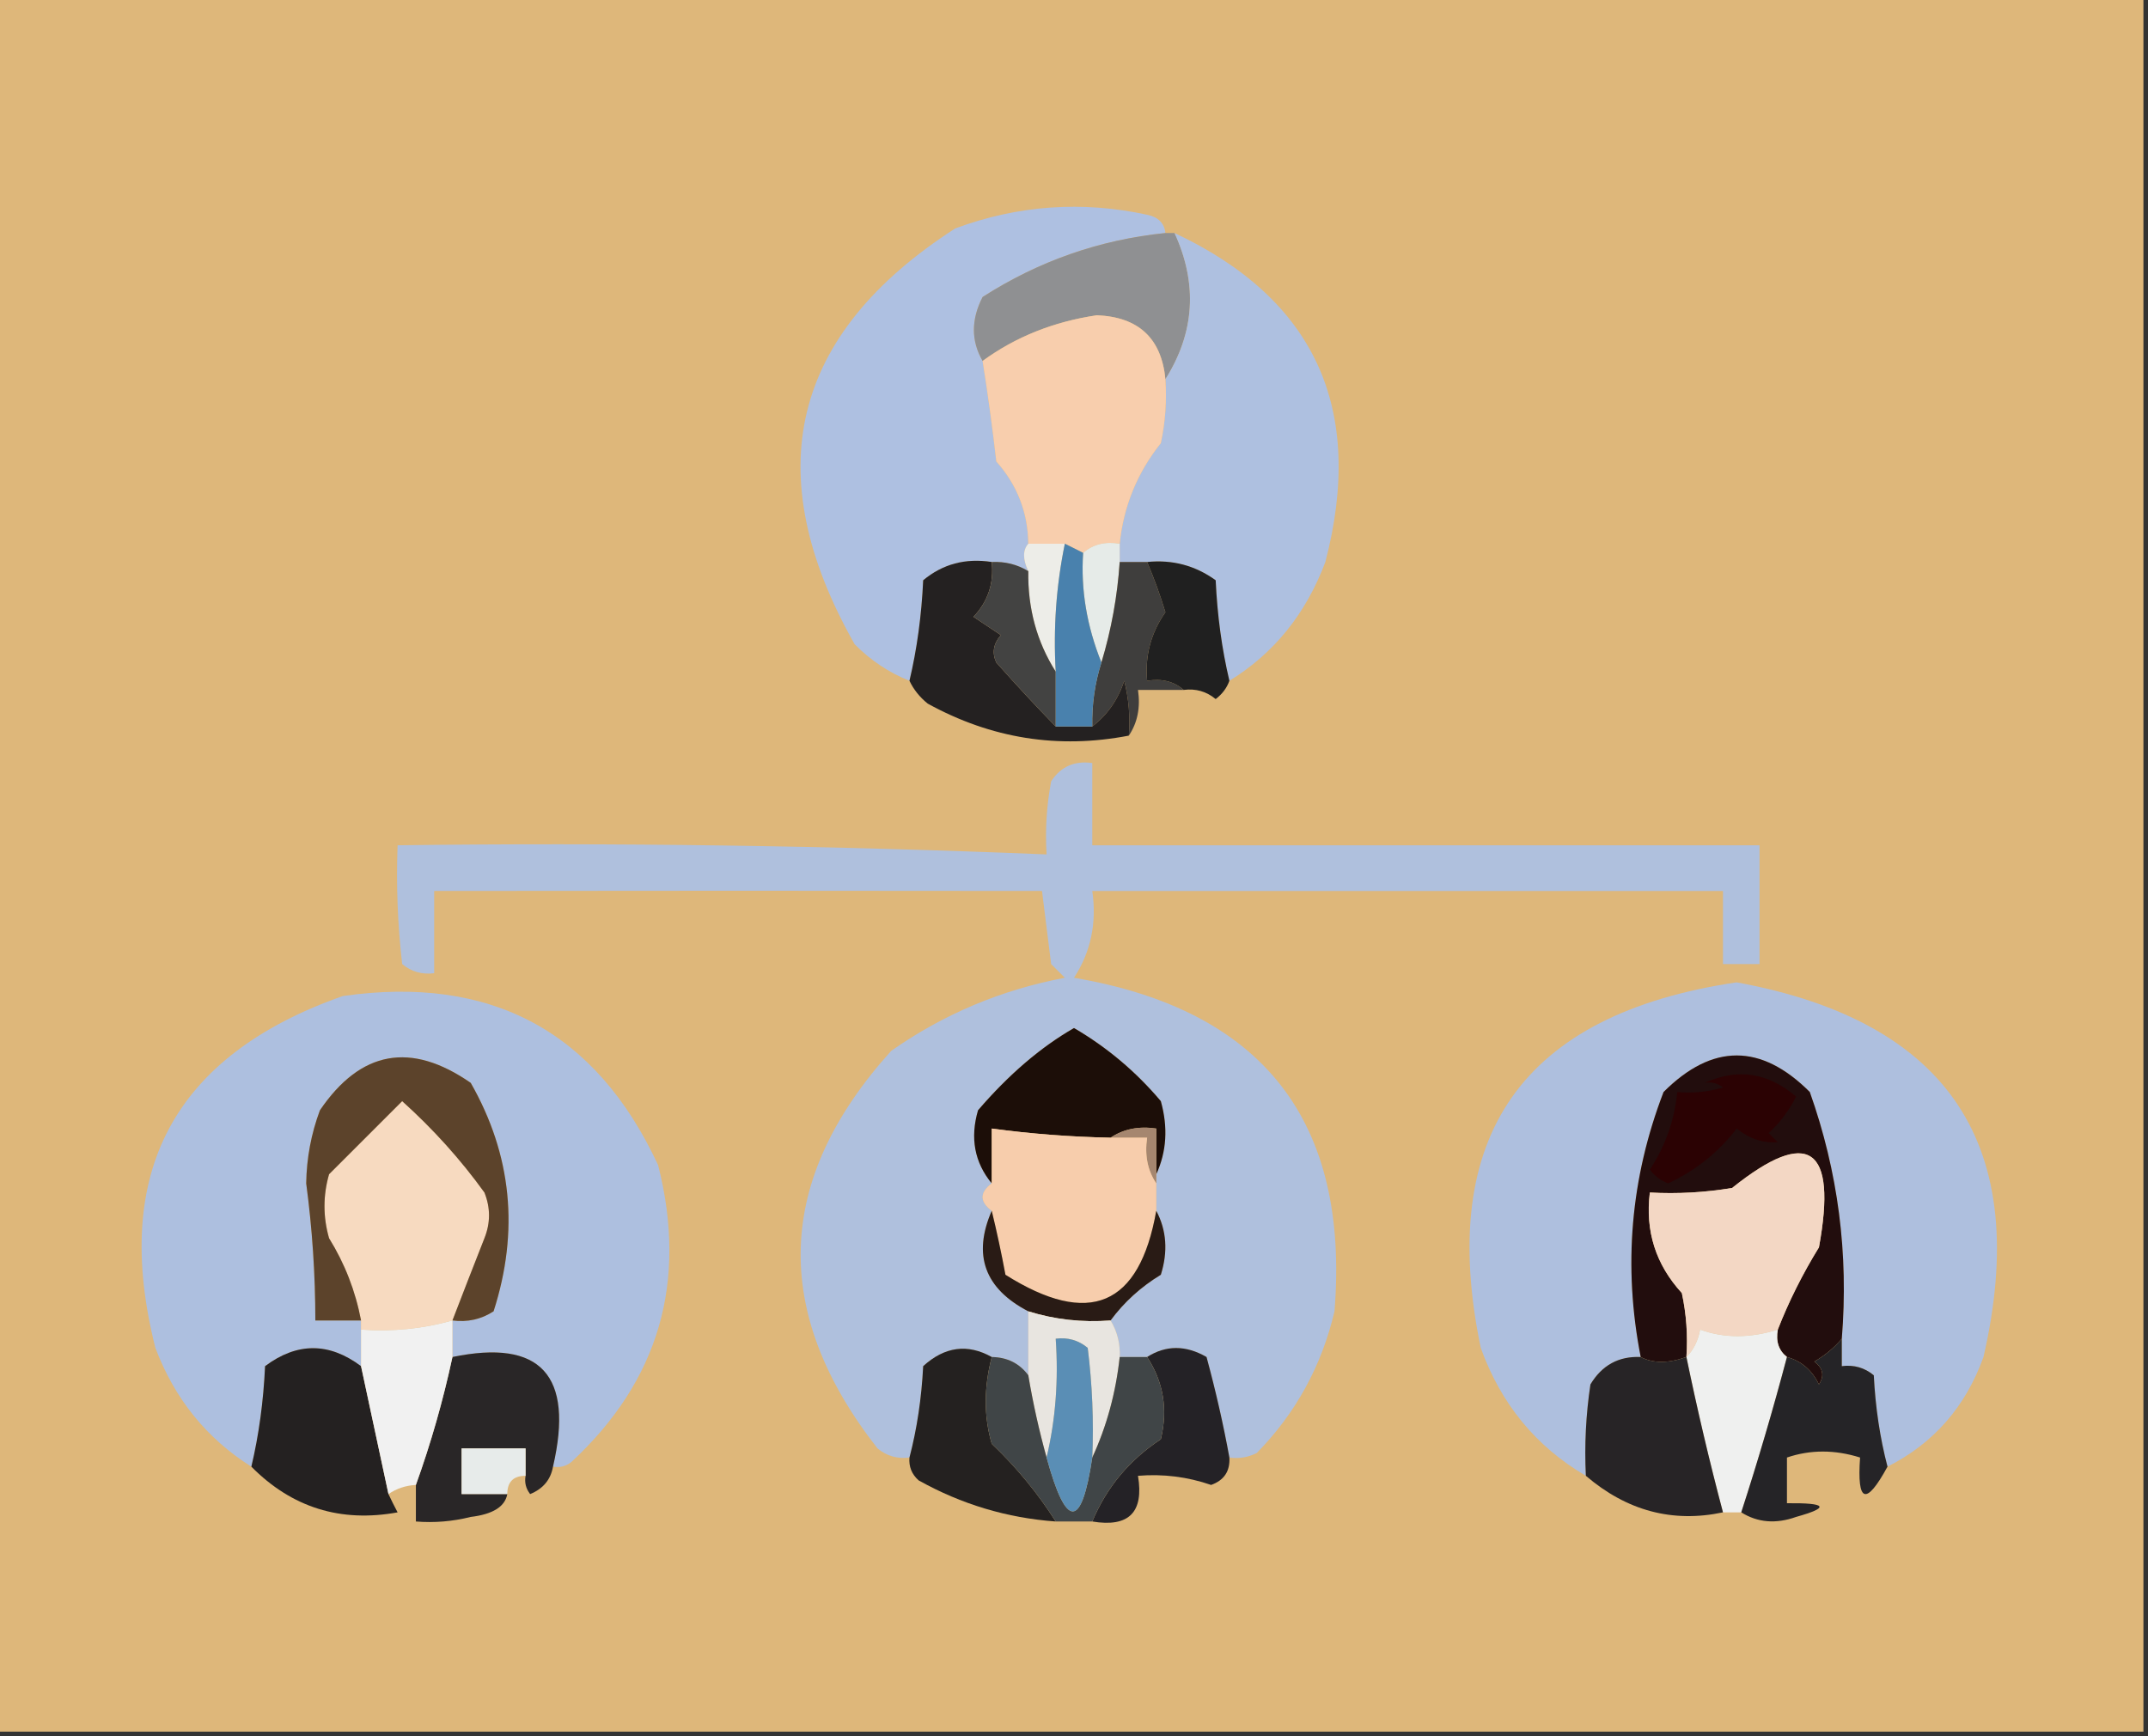
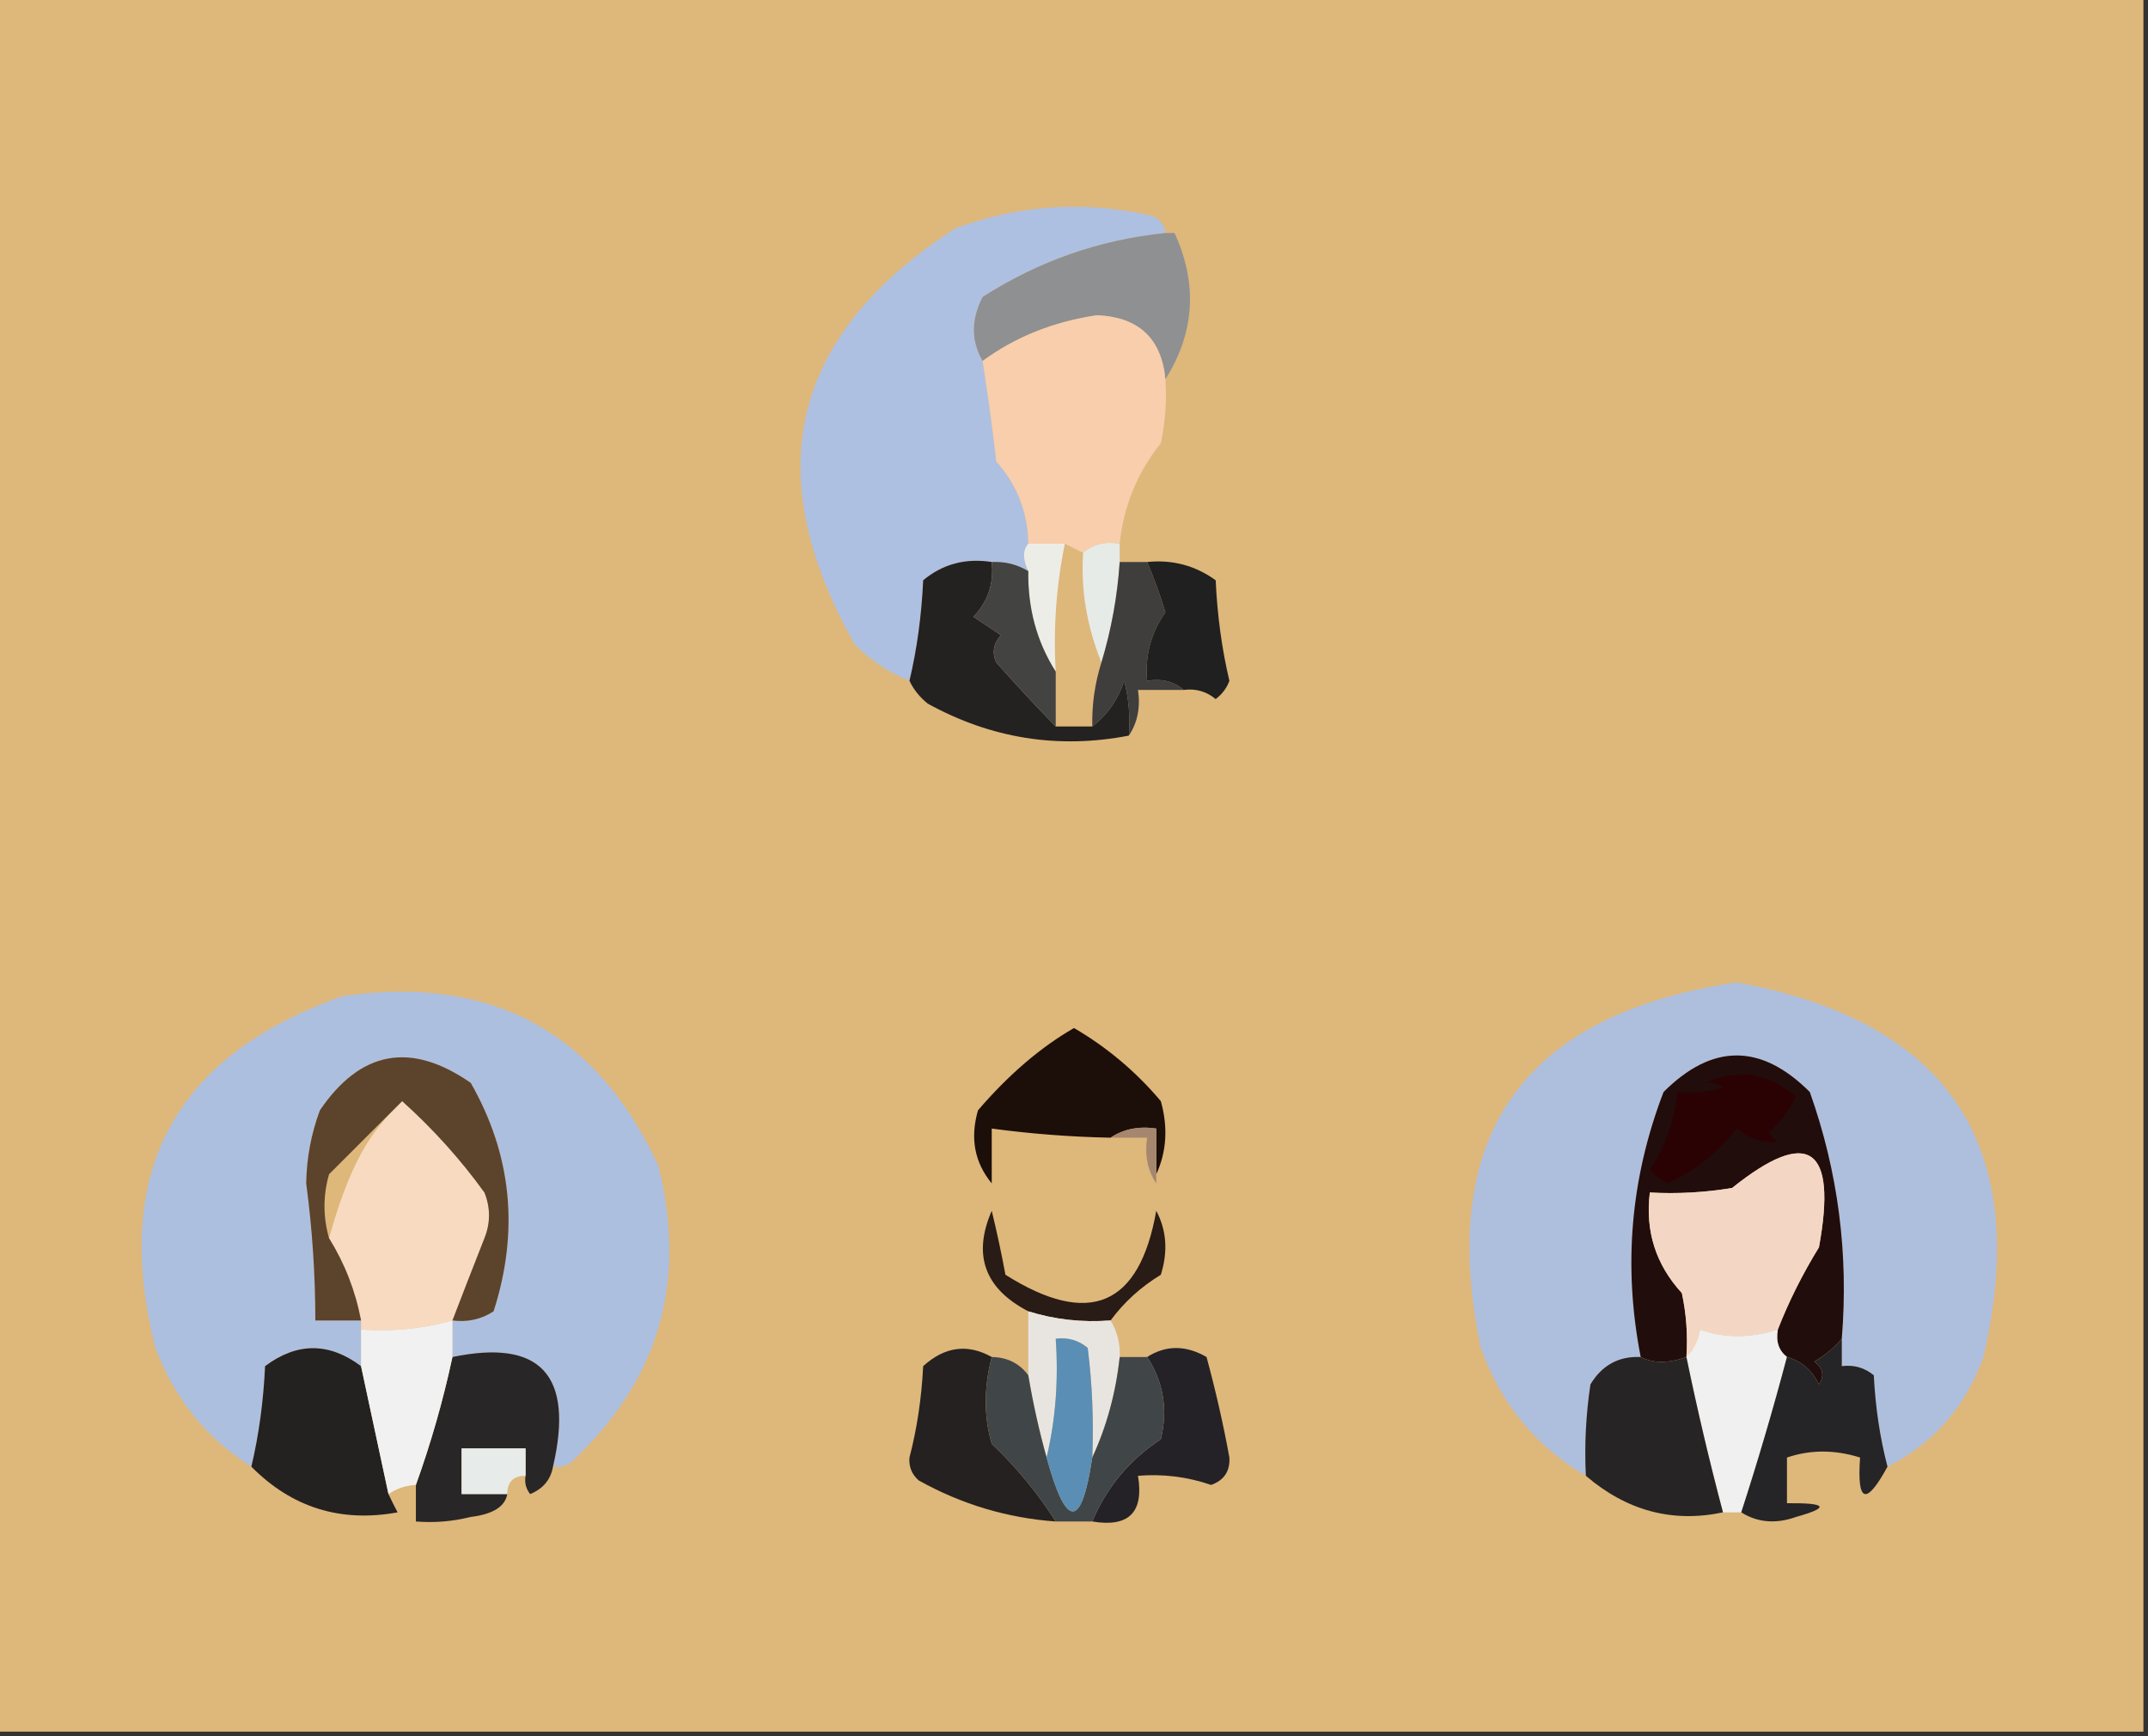
<svg xmlns="http://www.w3.org/2000/svg" width="235px" height="190px" style="shape-rendering:geometricPrecision; text-rendering:geometricPrecision; image-rendering:optimizeQuality; fill-rule:evenodd; clip-rule:evenodd">
  <rect width="100%" height="100%" fill="#333333" stroke="none" />
  <g>
    <path style="opacity:1" fill="#deb77a" d="M -0.5,-0.5 C 77.833,-0.5 156.167,-0.5 234.5,-0.5C 234.5,62.833 234.5,126.167 234.5,189.5C 156.167,189.5 77.833,189.5 -0.5,189.5C -0.5,126.167 -0.5,62.833 -0.5,-0.5 Z" />
  </g>
  <g>
    <path style="opacity:1" fill="#aec0e1" d="M 127.5,25.5 C 120.292,26.236 113.625,28.57 107.5,32.5C 106.234,34.972 106.234,37.306 107.5,39.5C 108.08,43.142 108.58,46.809 109,50.5C 111.287,53.072 112.453,56.072 112.5,59.5C 111.884,60.202 111.884,61.202 112.5,62.5C 111.292,61.766 109.959,61.433 108.5,61.5C 105.635,61.055 103.135,61.721 101,63.5C 100.823,67.356 100.323,71.023 99.5,74.5C 97.264,73.611 95.264,72.278 93.5,70.5C 82.88,51.745 86.547,36.578 104.5,25C 111.359,22.456 118.359,21.956 125.5,23.5C 126.713,23.747 127.38,24.414 127.5,25.5 Z" />
  </g>
  <g>
    <path style="opacity:1" fill="#8f9092" d="M 127.5,25.5 C 127.833,25.5 128.167,25.5 128.5,25.5C 131.048,31.064 130.714,36.398 127.5,41.5C 127.068,37.023 124.568,34.689 120,34.5C 115.268,35.202 111.102,36.868 107.5,39.5C 106.234,37.306 106.234,34.972 107.5,32.5C 113.625,28.57 120.292,26.236 127.5,25.5 Z" />
  </g>
  <g>
-     <path style="opacity:1" fill="#aec0e0" d="M 128.5,25.5 C 143.873,32.726 149.373,44.726 145,61.5C 142.87,67.177 139.37,71.511 134.5,74.5C 133.677,71.023 133.177,67.356 133,63.5C 130.772,61.887 128.272,61.22 125.5,61.5C 124.5,61.5 123.5,61.5 122.5,61.5C 122.5,60.833 122.5,60.167 122.5,59.5C 122.925,55.393 124.425,51.726 127,48.5C 127.497,46.19 127.663,43.857 127.5,41.5C 130.714,36.398 131.048,31.064 128.5,25.5 Z" />
-   </g>
+     </g>
  <g>
    <path style="opacity:1" fill="#f8cead" d="M 127.5,41.5 C 127.663,43.857 127.497,46.19 127,48.5C 124.425,51.726 122.925,55.393 122.5,59.5C 120.901,59.232 119.568,59.566 118.5,60.5C 117.833,60.167 117.167,59.833 116.5,59.5C 115.167,59.5 113.833,59.5 112.5,59.5C 112.453,56.072 111.287,53.072 109,50.5C 108.58,46.809 108.08,43.142 107.5,39.5C 111.102,36.868 115.268,35.202 120,34.5C 124.568,34.689 127.068,37.023 127.5,41.5 Z" />
  </g>
  <g>
    <path style="opacity:1" fill="#edede8" d="M 112.5,59.5 C 113.833,59.5 115.167,59.5 116.5,59.5C 115.559,64.07 115.226,68.737 115.5,73.5C 113.432,70.237 112.432,66.57 112.5,62.5C 111.884,61.202 111.884,60.202 112.5,59.5 Z" />
  </g>
  <g>
    <path style="opacity:1" fill="#e6ebe8" d="M 118.5,60.5 C 119.568,59.566 120.901,59.232 122.5,59.5C 122.5,60.167 122.5,60.833 122.5,61.5C 122.249,65.249 121.583,68.915 120.5,72.5C 118.897,68.51 118.23,64.51 118.5,60.5 Z" />
  </g>
  <g>
    <path style="opacity:1" fill="#3f3e3d" d="M 122.5,61.5 C 123.5,61.5 124.5,61.5 125.5,61.5C 126.256,63.267 126.923,65.1 127.5,67C 125.915,69.256 125.248,71.756 125.5,74.5C 127.099,74.232 128.432,74.566 129.5,75.5C 127.833,75.5 126.167,75.5 124.5,75.5C 124.784,77.415 124.451,79.081 123.5,80.5C 123.662,78.473 123.495,76.473 123,74.5C 122.303,76.584 121.136,78.251 119.5,79.5C 119.448,77.097 119.781,74.764 120.5,72.5C 121.583,68.915 122.249,65.249 122.5,61.5 Z" />
  </g>
  <g>
    <path style="opacity:1" fill="#202020" d="M 125.5,61.5 C 128.272,61.22 130.772,61.887 133,63.5C 133.177,67.356 133.677,71.023 134.5,74.5C 134.217,75.289 133.717,75.956 133,76.5C 131.989,75.663 130.822,75.33 129.5,75.5C 128.432,74.566 127.099,74.232 125.5,74.5C 125.248,71.756 125.915,69.256 127.5,67C 126.923,65.1 126.256,63.267 125.5,61.5 Z" />
  </g>
  <g>
    <path style="opacity:1" fill="#242121" d="M 108.5,61.5 C 108.753,63.827 108.086,65.827 106.5,67.5C 107.5,68.167 108.5,68.833 109.5,69.5C 108.674,70.451 108.508,71.451 109,72.5C 111.199,74.981 113.366,77.314 115.5,79.5C 116.833,79.5 118.167,79.5 119.5,79.5C 121.136,78.251 122.303,76.584 123,74.5C 123.495,76.473 123.662,78.473 123.5,80.5C 115.78,81.991 108.446,80.824 101.5,77C 100.619,76.292 99.953,75.458 99.5,74.5C 100.323,71.023 100.823,67.356 101,63.5C 103.135,61.721 105.635,61.055 108.5,61.5 Z" />
  </g>
  <g>
    <path style="opacity:1" fill="#434342" d="M 108.5,61.5 C 109.959,61.433 111.292,61.766 112.5,62.5C 112.432,66.57 113.432,70.237 115.5,73.5C 115.5,75.5 115.5,77.5 115.5,79.5C 113.366,77.314 111.199,74.981 109,72.5C 108.508,71.451 108.674,70.451 109.5,69.5C 108.5,68.833 107.5,68.167 106.5,67.5C 108.086,65.827 108.753,63.827 108.5,61.5 Z" />
  </g>
  <g>
-     <path style="opacity:1" fill="#4981ad" d="M 116.5,59.5 C 117.167,59.833 117.833,60.167 118.5,60.5C 118.23,64.51 118.897,68.51 120.5,72.5C 119.781,74.764 119.448,77.097 119.5,79.5C 118.167,79.5 116.833,79.5 115.5,79.5C 115.5,77.5 115.5,75.5 115.5,73.5C 115.226,68.737 115.559,64.07 116.5,59.5 Z" />
-   </g>
+     </g>
  <g>
-     <path style="opacity:1" fill="#afc0dd" d="M 134.5,159.5 C 133.847,155.907 133.014,152.241 132,148.5C 129.726,147.189 127.56,147.189 125.5,148.5C 124.5,148.5 123.5,148.5 122.5,148.5C 122.567,147.041 122.234,145.708 121.5,144.5C 122.976,142.5 124.809,140.833 127,139.5C 127.796,136.961 127.629,134.628 126.5,132.5C 126.5,131.5 126.5,130.5 126.5,129.5C 126.5,129.167 126.5,128.833 126.5,128.5C 127.634,126.034 127.801,123.367 127,120.5C 124.273,117.269 121.106,114.603 117.5,112.5C 113.844,114.603 110.344,117.603 107,121.5C 106.115,124.538 106.615,127.205 108.5,129.5C 107.167,130.5 107.167,131.5 108.5,132.5C 106.392,137.351 107.726,141.017 112.5,143.5C 112.5,145.833 112.5,148.167 112.5,150.5C 111.533,149.194 110.199,148.527 108.5,148.5C 105.857,147.021 103.357,147.354 101,149.5C 100.821,153.025 100.321,156.359 99.5,159.5C 98.178,159.67 97.011,159.337 96,158.5C 84.313,143.552 84.813,129.052 97.5,115C 103.222,110.979 109.556,108.312 116.5,107C 116,106.5 115.5,106 115,105.5C 114.667,102.833 114.333,100.167 114,97.5C 91.982,97.469 69.816,97.469 47.5,97.5C 47.5,100.5 47.5,103.5 47.5,106.5C 46.178,106.67 45.011,106.337 44,105.5C 43.501,101.179 43.334,96.846 43.5,92.5C 67.199,92.197 90.866,92.53 114.5,93.5C 114.336,90.813 114.503,88.146 115,85.5C 116.049,83.893 117.549,83.227 119.5,83.5C 119.5,86.5 119.5,89.5 119.5,92.5C 143.833,92.5 168.167,92.5 192.5,92.5C 192.5,96.833 192.5,101.167 192.5,105.5C 191.167,105.5 189.833,105.5 188.5,105.5C 188.5,102.833 188.5,100.167 188.5,97.5C 165.5,97.5 142.5,97.5 119.5,97.5C 120.006,101.007 119.34,104.174 117.5,107C 138.167,110.519 147.667,122.685 146,143.5C 144.592,149.486 141.758,154.652 137.5,159C 136.552,159.483 135.552,159.649 134.5,159.5 Z" />
-   </g>
+     </g>
  <g>
    <path style="opacity:1" fill="#adbfdf" d="M 60.5,160.5 C 62.819,150.493 59.152,146.493 49.5,148.5C 49.5,147.167 49.5,145.833 49.5,144.5C 51.144,144.714 52.644,144.38 54,143.5C 56.825,134.712 55.992,126.378 51.5,118.5C 44.952,113.952 39.452,114.952 35,121.5C 34.042,124.075 33.542,126.741 33.5,129.5C 34.165,134.481 34.498,139.481 34.5,144.5C 36.167,144.5 37.833,144.5 39.5,144.5C 39.5,144.833 39.5,145.167 39.5,145.5C 39.5,146.833 39.5,148.167 39.5,149.5C 35.998,146.88 32.498,146.88 29,149.5C 28.823,153.356 28.323,157.023 27.5,160.5C 22.602,157.41 19.102,153.077 17,147.5C 12.153,128.356 18.987,115.523 37.5,109C 53.694,106.677 65.194,112.844 72,127.5C 75.249,140.282 72.082,151.116 62.5,160C 61.906,160.464 61.239,160.631 60.5,160.5 Z" />
  </g>
  <g>
    <path style="opacity:1" fill="#aebfde" d="M 206.5,160.5 C 205.679,157.359 205.179,154.025 205,150.5C 203.989,149.663 202.822,149.33 201.5,149.5C 201.5,148.5 201.5,147.5 201.5,146.5C 202.26,137.21 201.094,128.21 198,119.5C 192.667,114.167 187.333,114.167 182,119.5C 178.39,128.902 177.557,138.569 179.5,148.5C 177.097,148.393 175.264,149.393 174,151.5C 173.502,154.817 173.335,158.15 173.5,161.5C 168.044,158.304 164.21,153.637 162,147.5C 157.184,124.31 166.517,110.977 190,107.5C 213.305,111.782 222.305,125.449 217,148.5C 215.043,153.95 211.543,157.95 206.5,160.5 Z" />
  </g>
  <g>
    <path style="opacity:1" fill="#1c0e08" d="M 126.5,128.5 C 126.5,126.833 126.5,125.167 126.5,123.5C 124.585,123.216 122.919,123.549 121.5,124.5C 117.143,124.414 112.81,124.08 108.5,123.5C 108.5,125.5 108.5,127.5 108.5,129.5C 106.615,127.205 106.115,124.538 107,121.5C 110.344,117.603 113.844,114.603 117.5,112.5C 121.106,114.603 124.273,117.269 127,120.5C 127.801,123.367 127.634,126.034 126.5,128.5 Z" />
  </g>
  <g>
    <path style="opacity:1" fill="#a5866f" d="M 121.5,124.5 C 122.919,123.549 124.585,123.216 126.5,123.5C 126.5,125.167 126.5,126.833 126.5,128.5C 126.5,128.833 126.5,129.167 126.5,129.5C 125.549,128.081 125.216,126.415 125.5,124.5C 124.167,124.5 122.833,124.5 121.5,124.5 Z" />
  </g>
  <g>
-     <path style="opacity:1" fill="#f7dac0" d="M 49.5,144.5 C 46.272,145.414 42.939,145.747 39.5,145.5C 39.5,145.167 39.5,144.833 39.5,144.5C 38.889,141.279 37.722,138.279 36,135.5C 35.333,133.167 35.333,130.833 36,128.5C 38.667,125.833 41.333,123.167 44,120.5C 47.406,123.567 50.406,126.901 53,130.5C 53.667,132.167 53.667,133.833 53,135.5C 51.795,138.562 50.628,141.562 49.5,144.5 Z" />
+     <path style="opacity:1" fill="#f7dac0" d="M 49.5,144.5 C 46.272,145.414 42.939,145.747 39.5,145.5C 39.5,145.167 39.5,144.833 39.5,144.5C 38.889,141.279 37.722,138.279 36,135.5C 38.667,125.833 41.333,123.167 44,120.5C 47.406,123.567 50.406,126.901 53,130.5C 53.667,132.167 53.667,133.833 53,135.5C 51.795,138.562 50.628,141.562 49.5,144.5 Z" />
  </g>
  <g>
-     <path style="opacity:1" fill="#f7cdac" d="M 121.5,124.5 C 122.833,124.5 124.167,124.5 125.5,124.5C 125.216,126.415 125.549,128.081 126.5,129.5C 126.5,130.5 126.5,131.5 126.5,132.5C 124.659,142.944 119.159,145.278 110,139.5C 109.56,137.134 109.06,134.801 108.5,132.5C 107.167,131.5 107.167,130.5 108.5,129.5C 108.5,127.5 108.5,125.5 108.5,123.5C 112.81,124.08 117.143,124.414 121.5,124.5 Z" />
-   </g>
+     </g>
  <g>
    <path style="opacity:1" fill="#5c432b" d="M 49.5,144.5 C 50.628,141.562 51.795,138.562 53,135.5C 53.667,133.833 53.667,132.167 53,130.5C 50.406,126.901 47.406,123.567 44,120.5C 41.333,123.167 38.667,125.833 36,128.5C 35.333,130.833 35.333,133.167 36,135.5C 37.722,138.279 38.889,141.279 39.5,144.5C 37.833,144.5 36.167,144.5 34.5,144.5C 34.498,139.481 34.165,134.481 33.5,129.5C 33.542,126.741 34.042,124.075 35,121.5C 39.452,114.952 44.952,113.952 51.5,118.5C 55.992,126.378 56.825,134.712 54,143.5C 52.644,144.38 51.144,144.714 49.5,144.5 Z" />
  </g>
  <g>
    <path style="opacity:1" fill="#291b15" d="M 108.5,132.5 C 109.06,134.801 109.56,137.134 110,139.5C 119.159,145.278 124.659,142.944 126.5,132.5C 127.629,134.628 127.796,136.961 127,139.5C 124.809,140.833 122.976,142.5 121.5,144.5C 118.391,144.736 115.391,144.403 112.5,143.5C 107.726,141.017 106.392,137.351 108.5,132.5 Z" />
  </g>
  <g>
    <path style="opacity:1" fill="#220d0d" d="M 201.5,146.5 C 200.691,147.469 199.691,148.302 198.5,149C 199.451,149.718 199.617,150.551 199,151.5C 198.241,149.937 197.074,148.937 195.5,148.5C 194.596,147.791 194.263,146.791 194.5,145.5C 195.692,142.438 197.192,139.438 199,136.5C 201.023,125.476 197.856,123.309 189.5,130C 186.518,130.498 183.518,130.665 180.5,130.5C 179.979,134.719 181.146,138.386 184,141.5C 184.497,143.81 184.663,146.143 184.5,148.5C 182.521,149.206 180.854,149.206 179.5,148.5C 177.557,138.569 178.39,128.902 182,119.5C 187.333,114.167 192.667,114.167 198,119.5C 201.094,128.21 202.26,137.21 201.5,146.5 Z" />
  </g>
  <g>
    <path style="opacity:1" fill="#f3d7c4" d="M 194.5,145.5 C 191.447,146.454 188.614,146.454 186,145.5C 185.768,146.737 185.268,147.737 184.5,148.5C 184.663,146.143 184.497,143.81 184,141.5C 181.146,138.386 179.979,134.719 180.5,130.5C 183.518,130.665 186.518,130.498 189.5,130C 197.856,123.309 201.023,125.476 199,136.5C 197.192,139.438 195.692,142.438 194.5,145.5 Z" />
  </g>
  <g>
    <path style="opacity:1" fill="#2b0203" d="M 186.5,118.5 C 190.091,116.867 193.424,117.367 196.5,120C 195.743,121.512 194.743,122.846 193.5,124C 193.833,124.333 194.167,124.667 194.5,125C 192.893,125.115 191.393,124.615 190,123.5C 188.028,126.081 185.528,128.081 182.5,129.5C 181.692,129.192 181.025,128.692 180.5,128C 182.196,125.413 183.196,122.579 183.5,119.5C 185.199,119.66 186.866,119.494 188.5,119C 187.906,118.536 187.239,118.369 186.5,118.5 Z" />
  </g>
  <g>
    <path style="opacity:1" fill="#292627" d="M 60.5,160.5 C 60.25,161.922 59.417,162.922 58,163.5C 57.536,162.906 57.369,162.239 57.5,161.5C 57.5,160.5 57.5,159.5 57.5,158.5C 55.167,158.5 52.833,158.5 50.5,158.5C 50.5,160.167 50.5,161.833 50.5,163.5C 52.167,163.5 53.833,163.5 55.5,163.5C 55.252,164.876 53.919,165.71 51.5,166C 49.527,166.495 47.527,166.662 45.5,166.5C 45.5,165.167 45.5,163.833 45.5,162.5C 47.141,157.939 48.474,153.272 49.5,148.5C 59.152,146.493 62.819,150.493 60.5,160.5 Z" />
  </g>
  <g>
    <path style="opacity:1" fill="#242226" d="M 134.5,159.5 C 134.585,160.995 133.919,161.995 132.5,162.5C 129.916,161.607 127.249,161.274 124.5,161.5C 125.167,165.5 123.5,167.167 119.5,166.5C 121.064,162.765 123.564,159.765 127,157.5C 127.788,154.228 127.288,151.228 125.5,148.5C 127.56,147.189 129.726,147.189 132,148.5C 133.014,152.241 133.847,155.907 134.5,159.5 Z" />
  </g>
  <g>
    <path style="opacity:1" fill="#242121" d="M 39.5,149.5 C 40.503,154.173 41.503,158.839 42.5,163.5C 42.804,164.15 43.137,164.817 43.5,165.5C 37.26,166.642 31.927,164.975 27.5,160.5C 28.323,157.023 28.823,153.356 29,149.5C 32.498,146.88 35.998,146.88 39.5,149.5 Z" />
  </g>
  <g>
    <path style="opacity:1" fill="#e8e5e0" d="M 112.5,143.5 C 115.391,144.403 118.391,144.736 121.5,144.5C 122.234,145.708 122.567,147.041 122.5,148.5C 122.074,152.427 121.074,156.093 119.5,159.5C 119.666,155.486 119.499,151.486 119,147.5C 117.989,146.663 116.822,146.33 115.5,146.5C 115.818,151.032 115.485,155.366 114.5,159.5C 113.677,156.539 113.01,153.539 112.5,150.5C 112.5,148.167 112.5,145.833 112.5,143.5 Z" />
  </g>
  <g>
    <path style="opacity:1" fill="#eff0ef" d="M 194.5,145.5 C 194.263,146.791 194.596,147.791 195.5,148.5C 193.985,154.228 192.319,159.895 190.5,165.5C 189.833,165.5 189.167,165.5 188.5,165.5C 187.01,159.874 185.677,154.208 184.5,148.5C 185.268,147.737 185.768,146.737 186,145.5C 188.614,146.454 191.447,146.454 194.5,145.5 Z" />
  </g>
  <g>
    <path style="opacity:1" fill="#f1f1f1" d="M 49.5,144.5 C 49.5,145.833 49.5,147.167 49.5,148.5C 48.474,153.272 47.141,157.939 45.5,162.5C 44.391,162.557 43.391,162.89 42.5,163.5C 41.503,158.839 40.503,154.173 39.5,149.5C 39.5,148.167 39.5,146.833 39.5,145.5C 42.939,145.747 46.272,145.414 49.5,144.5 Z" />
  </g>
  <g>
    <path style="opacity:1" fill="#242120" d="M 108.5,148.5 C 107.63,151.851 107.63,155.018 108.5,158C 111.191,160.556 113.525,163.389 115.5,166.5C 110.183,166.117 105.183,164.617 100.5,162C 99.748,161.329 99.414,160.496 99.5,159.5C 100.321,156.359 100.821,153.025 101,149.5C 103.357,147.354 105.857,147.021 108.5,148.5 Z" />
  </g>
  <g>
    <path style="opacity:1" fill="#404547" d="M 108.5,148.5 C 110.199,148.527 111.533,149.194 112.5,150.5C 113.01,153.539 113.677,156.539 114.5,159.5C 116.655,167.363 118.322,167.363 119.5,159.5C 121.074,156.093 122.074,152.427 122.5,148.5C 123.5,148.5 124.5,148.5 125.5,148.5C 127.288,151.228 127.788,154.228 127,157.5C 123.564,159.765 121.064,162.765 119.5,166.5C 118.167,166.5 116.833,166.5 115.5,166.5C 113.525,163.389 111.191,160.556 108.5,158C 107.63,155.018 107.63,151.851 108.5,148.5 Z" />
  </g>
  <g>
    <path style="opacity:1" fill="#e7ebea" d="M 57.5,161.5 C 56.167,161.5 55.5,162.167 55.5,163.5C 53.833,163.5 52.167,163.5 50.5,163.5C 50.5,161.833 50.5,160.167 50.5,158.5C 52.833,158.5 55.167,158.5 57.5,158.5C 57.5,159.5 57.5,160.5 57.5,161.5 Z" />
  </g>
  <g>
    <path style="opacity:1" fill="#272426" d="M 179.5,148.5 C 180.854,149.206 182.521,149.206 184.5,148.5C 185.677,154.208 187.01,159.874 188.5,165.5C 182.981,166.669 177.981,165.336 173.5,161.5C 173.335,158.15 173.502,154.817 174,151.5C 175.264,149.393 177.097,148.393 179.5,148.5 Z" />
  </g>
  <g>
    <path style="opacity:1" fill="#5a8eb5" d="M 119.5,159.5 C 118.322,167.363 116.655,167.363 114.5,159.5C 115.485,155.366 115.818,151.032 115.5,146.5C 116.822,146.33 117.989,146.663 119,147.5C 119.499,151.486 119.666,155.486 119.5,159.5 Z" />
  </g>
  <g>
    <path style="opacity:1" fill="#252427" d="M 201.5,146.5 C 201.5,147.5 201.5,148.5 201.5,149.5C 202.822,149.33 203.989,149.663 205,150.5C 205.179,154.025 205.679,157.359 206.5,160.5C 204.147,164.812 203.147,164.478 203.5,159.5C 200.728,158.629 198.062,158.629 195.5,159.5C 195.5,161.167 195.5,162.833 195.5,164.5C 199.893,164.457 200.226,164.957 196.5,166C 194.288,166.789 192.288,166.622 190.5,165.5C 192.319,159.895 193.985,154.228 195.5,148.5C 197.074,148.937 198.241,149.937 199,151.5C 199.617,150.551 199.451,149.718 198.5,149C 199.691,148.302 200.691,147.469 201.5,146.5 Z" />
  </g>
</svg>